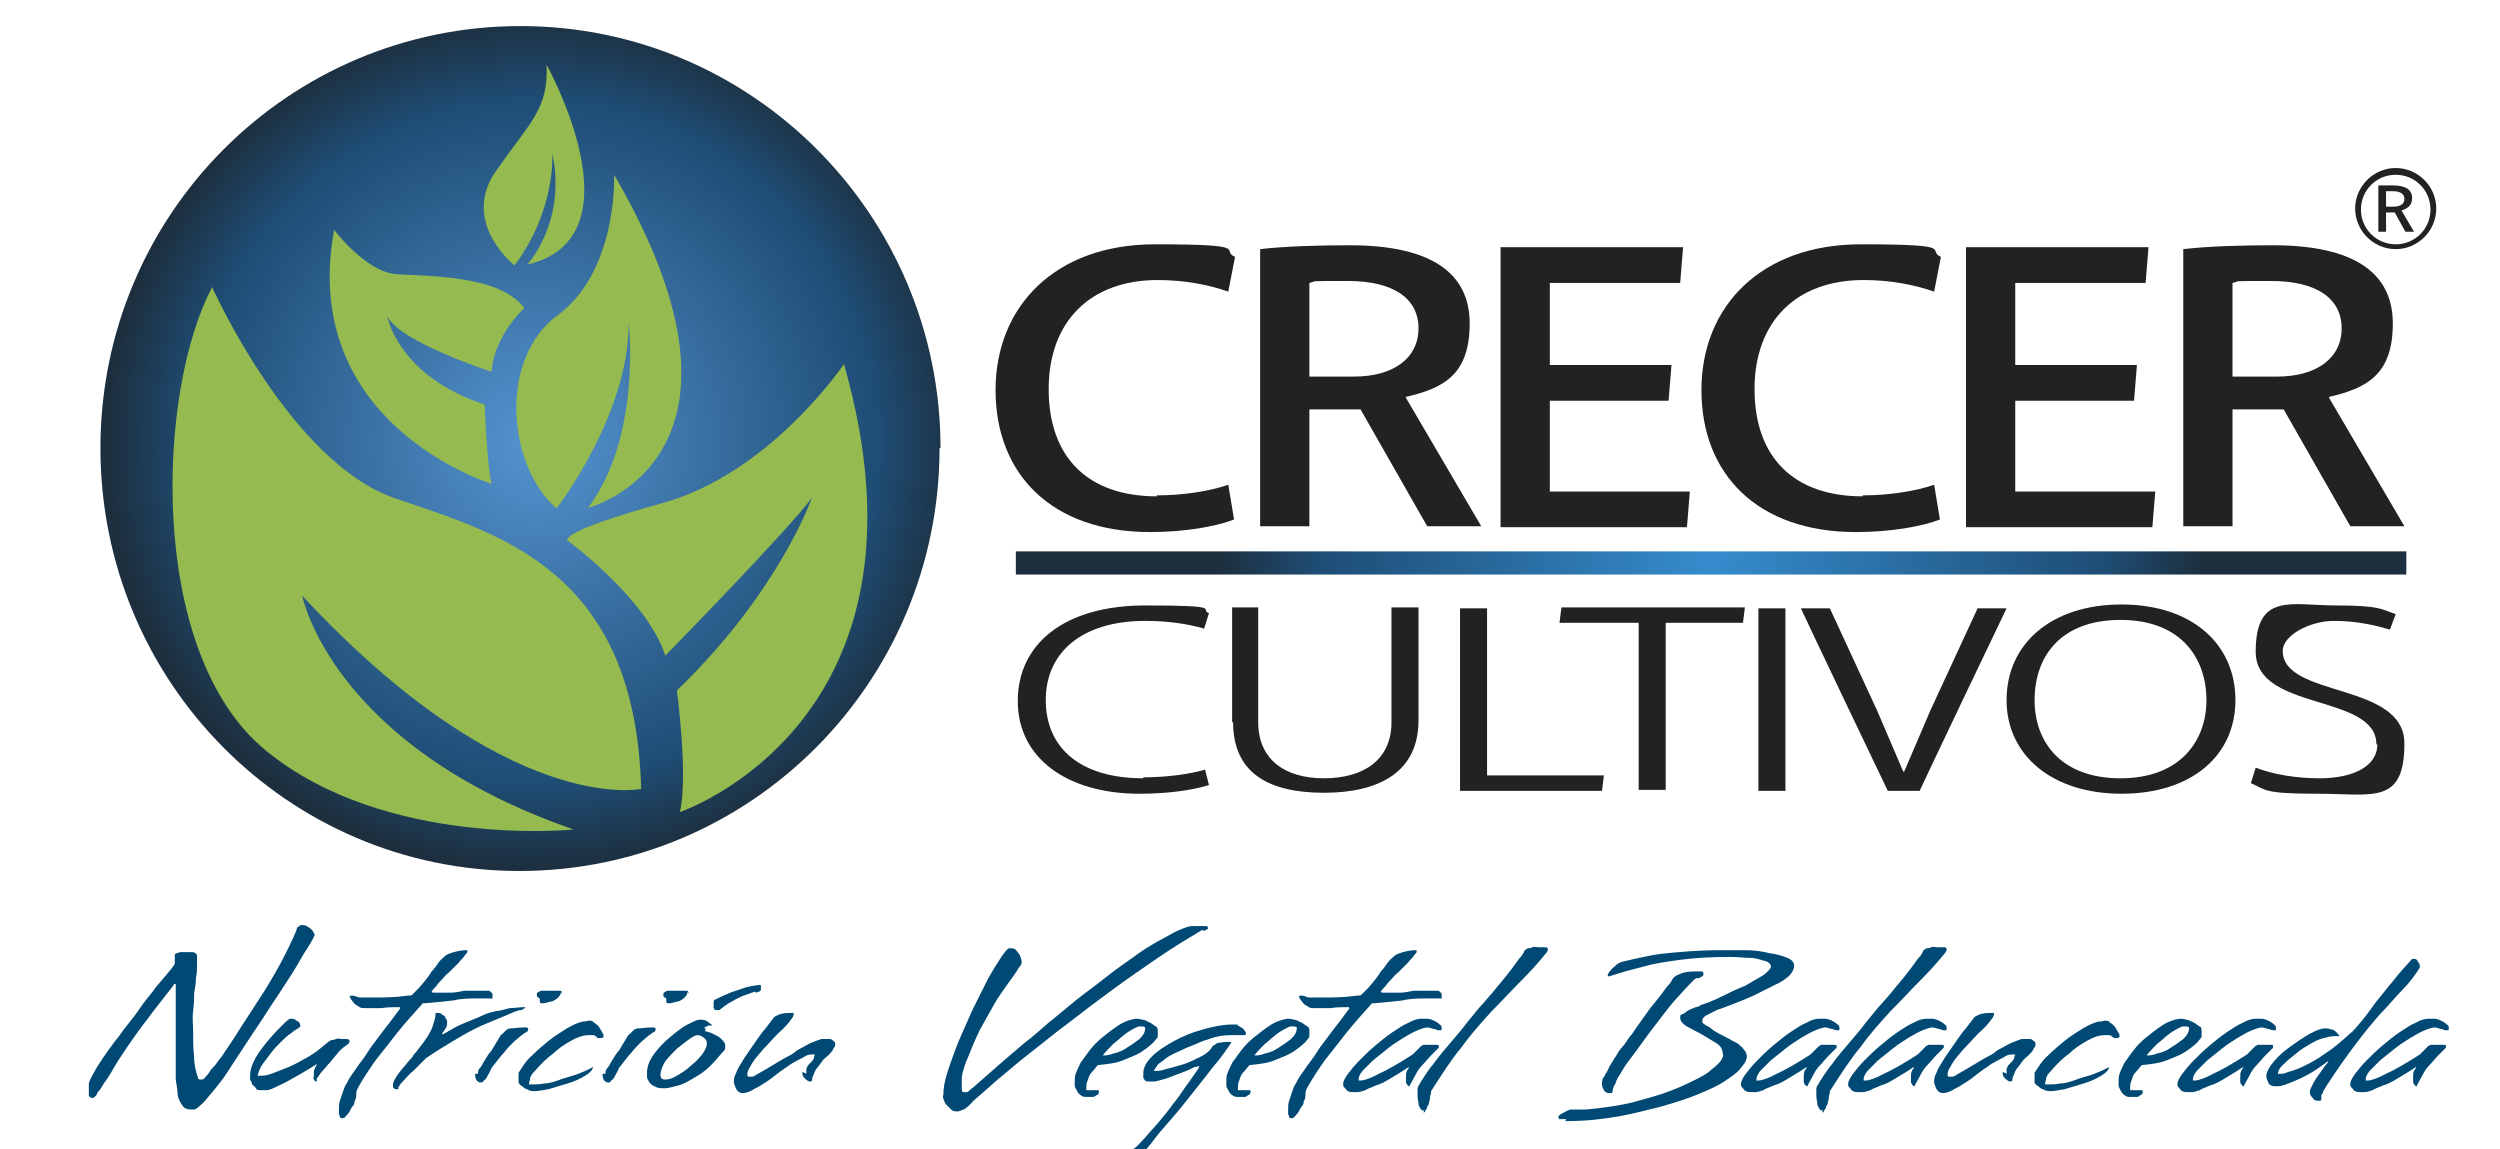
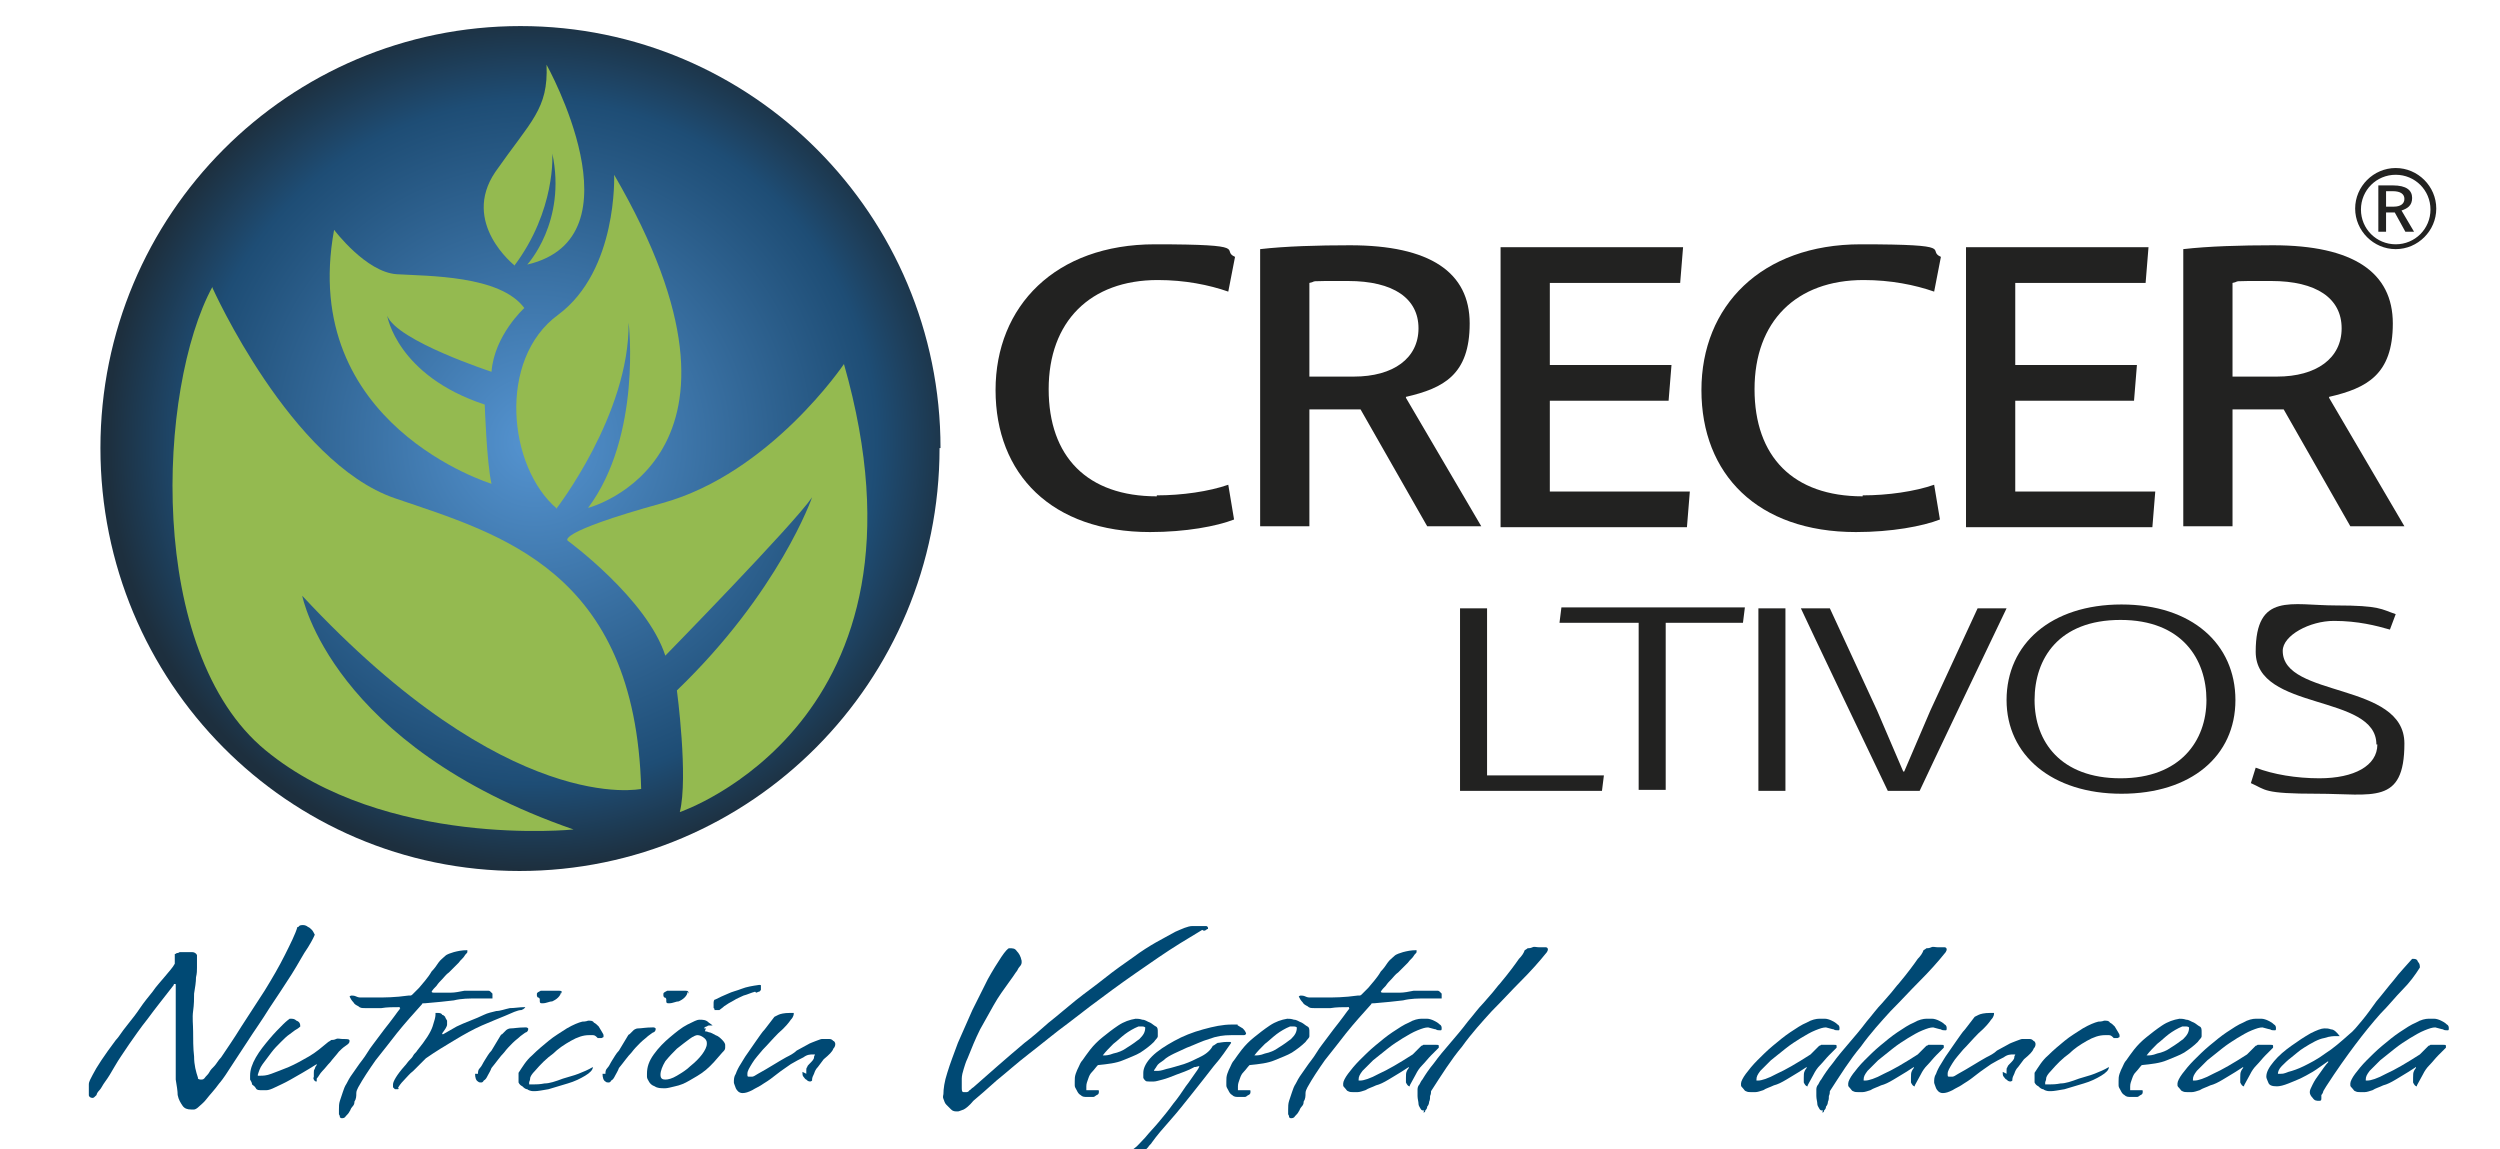
<svg xmlns="http://www.w3.org/2000/svg" id="Linea" viewBox="0 0 258.9 119">
  <defs>
    <style>      .st0 {        fill: url(#radial-gradient);      }      .st1 {        fill: #004974;      }      .st2 {        fill: url(#Nueva_muestra_de_degradado_2);      }      .st3 {        fill: #222221;      }      .st4 {        fill: #94ba50;      }    </style>
    <radialGradient id="Nueva_muestra_de_degradado_2" data-name="Nueva muestra de degradado 2" cx="177.2" cy="74.6" fx="177.2" fy="74.6" r="50.9" gradientTransform="translate(0 -16.8)" gradientUnits="userSpaceOnUse">
      <stop offset="0" stop-color="#358ccd" />
      <stop offset=".8" stop-color="#1e4d75" />
      <stop offset="1" stop-color="#1d2f3e" />
    </radialGradient>
    <radialGradient id="radial-gradient" cx="32.5" cy="49.8" fx="32.5" fy="49.8" r="36.9" gradientTransform="translate(16.4 -14) scale(1.2 1.2)" gradientUnits="userSpaceOnUse">
      <stop offset="0" stop-color="#5594d1" />
      <stop offset=".8" stop-color="#1e4d75" />
      <stop offset="1" stop-color="#1d2f3e" />
    </radialGradient>
  </defs>
  <g>
    <g>
-       <path class="st3" d="M118.4,80.5c2.3,0,4.7-.3,6.4-.8l.4,1.6c-1.6.5-4.1.9-7.2.9-7.5,0-12.6-3.7-12.6-9.6s4.8-9.9,13.2-9.9,5.5.4,6.6.8l-.5,1.6c-1.7-.5-3.8-.8-6.1-.8-6.6,0-10.3,3.3-10.3,8.2s3.5,8.1,10.1,8.1Z" />
-       <path class="st3" d="M127.6,74.8v-11.9h2.7v11.9c0,3.8,2.7,5.8,6.8,5.8s7-1.9,7-5.8v-11.9h2.8v11.7c0,5.3-4,7.5-9.8,7.5s-9.4-2.1-9.4-7.3Z" />
      <path class="st3" d="M154,62.9v17.4h12.1l-.2,1.6h-14.7v-18.9h2.8Z" />
      <path class="st3" d="M161.5,64.5l.2-1.6h19l-.2,1.6h-8v17.3h-2.8v-17.3h-8.2Z" />
      <path class="st3" d="M184.9,81.9h-2.8v-18.9h2.8v18.9Z" />
      <path class="st3" d="M195.5,81.9c-.5-1-8.6-18-9-18.9h3l4.9,10.6,2.7,6.3h.1l2.7-6.3,4.9-10.6h3c-.5,1-8.6,18-9,18.9h-3.2Z" />
      <path class="st3" d="M207.8,72.5c0-5.8,4.6-9.9,11.9-9.9s11.8,4.1,11.8,9.9-4.6,9.7-11.8,9.7-11.9-4-11.9-9.7ZM228.5,72.5c0-4.2-2.5-8.3-8.9-8.3s-8.9,4-8.9,8.3,2.7,8.1,8.9,8.1,8.9-3.9,8.9-8.1Z" />
      <path class="st3" d="M246.1,77.1c0-5.3-12.5-3.4-12.5-9.6s3.7-4.8,8.3-4.8,4.7.4,6.2.9l-.6,1.6c-1.4-.4-3.3-.9-5.8-.9s-5.3,1.5-5.3,3.1c0,4.9,12.6,3.2,12.6,9.6s-3.3,5.2-9,5.2-5.3-.4-6.9-1.1l.5-1.6c1.8.7,4.2,1.1,6.6,1.1,3.6,0,6-1.3,6-3.5Z" />
    </g>
    <path class="st3" d="M119.8,51.3c2.6,0,5.4-.4,7.4-1.1l.6,3.6c-1.8.7-5,1.3-8.7,1.3-10.2,0-16-6-16-14.7s6.2-15.1,16.5-15.1,6.7.6,8.3,1.3l-.7,3.6c-2-.7-4.5-1.2-7.3-1.2-7,0-11.3,4.3-11.3,11.3s4,11.1,11.2,11.1Z" />
    <path class="st3" d="M145.6,41.2h0c0,0,7.8,13.3,7.8,13.3h-5.6l-6.9-12.1h-5.3v12.1h-5.1v-28.7c2.6-.3,6-.4,9.3-.4,8.3,0,12.4,2.8,12.4,8.1s-2.7,6.7-6.6,7.6ZM135.6,39h4.6c4.1,0,6.7-1.9,6.7-5s-2.6-4.9-7.3-4.9-3,0-4,.2v9.8Z" />
    <path class="st3" d="M174,29.3h-13.5v8.5h12.6l-.3,3.7h-12.3v9.4h14.5l-.3,3.7h-19.3v-29h18.9l-.3,3.7Z" />
    <path class="st3" d="M192.9,51.3c2.6,0,5.4-.4,7.4-1.1l.6,3.6c-1.8.7-5,1.3-8.7,1.3-10.2,0-16-6-16-14.7s6.2-15.1,16.5-15.1,6.7.6,8.3,1.3l-.7,3.6c-2-.7-4.5-1.2-7.3-1.2-7,0-11.3,4.3-11.3,11.3s4,11.1,11.2,11.1Z" />
    <path class="st3" d="M222.2,29.3h-13.5v8.5h12.6l-.3,3.7h-12.3v9.4h14.5l-.3,3.7h-19.3v-29h18.9l-.3,3.7Z" />
    <path class="st3" d="M241.2,41.2h0c0,0,7.8,13.3,7.8,13.3h-5.6l-6.9-12.1h-5.3v12.1h-5.1v-28.7c2.6-.3,6-.4,9.3-.4,8.3,0,12.4,2.8,12.4,8.1s-2.7,6.7-6.6,7.6ZM231.2,39h4.6c4.1,0,6.7-1.9,6.7-5s-2.6-4.9-7.3-4.9-3,0-4,.2v9.8Z" />
-     <rect class="st2" x="105.2" y="57.1" width="144" height="2.4" />
    <g>
      <path class="st3" d="M248.7,21.8h0s1.3,2.2,1.3,2.2h-.9l-1.1-2h-.9v2h-.8v-4.8c.4,0,1,0,1.5,0,1.4,0,2,.5,2,1.3s-.5,1.1-1.1,1.3ZM247.1,21.4h.8c.7,0,1.1-.3,1.1-.8s-.4-.8-1.2-.8-.5,0-.7,0v1.6Z" />
      <path class="st3" d="M248.1,25.8c-2.3,0-4.2-1.9-4.2-4.2s1.9-4.2,4.2-4.2,4.2,1.9,4.2,4.2-1.9,4.2-4.2,4.2ZM248.1,18.1c-2,0-3.6,1.6-3.6,3.6s1.6,3.6,3.6,3.6,3.6-1.6,3.6-3.6-1.6-3.6-3.6-3.6Z" />
    </g>
  </g>
  <path class="st0" d="M97.3,46.4c0,24.2-19.5,43.8-43.5,43.8S10.4,70.6,10.4,46.4,29.9,2.7,53.9,2.7s43.5,19.6,43.5,43.7Z" />
  <g>
    <path class="st4" d="M53.3,27.5s-5.6-4.4-2-9.7c3.7-5.3,5.5-6.5,5.3-11.1,0,0,10,17.9-2,20.7,0,0,4.1-4.4,2.6-11.5,0,0,.4,5.9-4,11.7Z" />
    <path class="st4" d="M54.3,31.9s-3.1,2.8-3.4,6.6c0,0-9.8-3.2-10.8-5.8,0,0,1,6.2,10.1,9.2,0,0,.2,6,.7,8.2,0,0-20-6.1-16.3-26.3,0,0,3.3,4.4,6.5,4.6,3.2.2,10.7.1,13.2,3.5Z" />
    <path class="st4" d="M57.6,52.7s7.6-9.8,7.5-19.3c0,0,1.4,11.7-4.2,19.2,0,0,19.8-5.1,2.7-34.5,0,0,.4,9.9-5.8,14.5-6.3,4.6-5.2,15.8-.1,20.1Z" />
    <path class="st4" d="M58.8,56s8.2,6,10.1,11.9c0,0,13.3-13.6,15.2-16.4,0,0-3.4,9.8-14,20,0,0,1.2,9,.3,12.6,0,0,27.6-9.3,17-46.4,0,0-7.6,11.3-18.8,14.4-11.2,3.1-9.8,3.9-9.8,3.9Z" />
    <path class="st4" d="M22,29.8s8.1,18.1,18.9,21.8c10.8,3.7,24.9,7.4,25.5,30.1,0,0-13.7,3-35.1-20,0,0,3,15.5,28.1,24.2,0,0-19.5,2-31.9-8.2-12.4-10.2-11.2-37.5-5.5-48Z" />
  </g>
  <g>
    <path class="st1" d="M32.6,96.8c0,0-.2.5-.7,1.3-.5.7-1,1.7-1.7,2.8-.7,1.1-1.5,2.3-2.3,3.5-.8,1.3-1.6,2.4-2.3,3.5-.7,1.1-1.4,2.1-1.9,2.9-.5.8-.9,1.3-1,1.4-.5.7-1,1.2-1.3,1.6-.3.4-.6.6-.8.8-.2.2-.4.3-.5.3,0,0-.2,0-.3,0-.4,0-.7-.1-.9-.4-.2-.3-.4-.6-.5-1.1,0-.4-.1-1-.2-1.6,0-.6,0-1.2,0-1.8s0-1.4,0-1.8c0-.5,0-.9,0-1.3s0-.8,0-1.2,0-.9,0-1.5,0-.7,0-1c0-.3,0-.5,0-.7,0-.2,0-.4,0-.5s0-.1-.1-.1h-.1c0,0,0,.1,0,.1-1,1.3-1.9,2.4-2.7,3.5-.8,1-1.4,1.9-1.9,2.6-.6.9-1.1,1.6-1.5,2.3-.4.7-.7,1.2-1,1.6s-.4.7-.6.9c-.2.2-.3.4-.3.5-.2.2-.3.3-.4.3-.2,0-.4-.1-.4-.3,0-.2,0-.4,0-.5,0-.1,0-.3,0-.6,0-.3.2-.6.4-1,.2-.4.5-.9.9-1.5s.9-1.3,1.5-2.1c0,0,.2-.2.4-.5.2-.3.5-.7.9-1.2.4-.5.8-1,1.2-1.6.4-.6.9-1.2,1.3-1.7.4-.6.9-1.1,1.3-1.6.4-.5.8-.9,1-1.3h0c0,0,0-.2,0-.3v-.2c0,0,0-.1,0-.2s0-.1,0-.2c0,0,0,0,0-.1,0,0,.1,0,.2-.1,0,0,.2,0,.3-.1h.2c0,0,.1,0,.2,0,0,0,.1,0,.2,0,.2,0,.5,0,.7,0,.2,0,.4.1.5.3,0,0,0,0,0,.1,0,0,0,.1,0,.2,0,0,0,.2,0,.3,0,.2,0,.4,0,.7s0,.6-.1,1c0,.5-.1,1.1-.2,1.7,0,.5,0,1.1-.1,1.8s0,1.4,0,2.1,0,1.8.1,2.6c0,.9.2,1.6.4,2.2,0,0,0,0,0,.1,0,0,.1.1.3.1s.3,0,.5-.3c.1-.1.3-.3.4-.5.1-.2.3-.4.5-.6.2-.2.4-.6.7-.9.6-.9,1.3-1.9,2.1-3.2.8-1.2,1.6-2.5,2.4-3.7.8-1.3,1.5-2.5,2.1-3.7.6-1.2,1.1-2.2,1.3-2.9h.1c.1-.2.3-.2.5-.2.2,0,.4.1.5.2.1,0,.3.2.4.3.1.1.2.3.3.5Z" />
    <path class="st1" d="M32.8,112c-.1,0-.2,0-.3-.2s0-.2,0-.3,0-.2,0-.4,0-.3.1-.4c0-.1.1-.3.2-.4h0c0,0,0-.1,0-.1s0,0,0,0c0,0,0,0,0,0h0c-1.1.7-2,1.2-2.7,1.6-.7.4-1.2.6-1.6.8-.4.2-.7.3-.9.3-.2,0-.3,0-.5,0-.3,0-.5,0-.6-.2s-.3-.3-.4-.4c0-.2-.1-.3-.2-.5,0-.2,0-.3,0-.4,0-.6.2-1.2.6-1.9.4-.7.9-1.3,1.4-1.9.5-.6,1-1.1,1.4-1.5.4-.4.7-.6.7-.6,0,0,0,0,0,0,0,0,0,0,0,0,0,0,0,0,.1,0,.2,0,.4,0,.6.2.3.1.4.3.4.6,0,0-.2.2-.4.3-.2.1-.4.3-.7.5-.3.2-.6.5-.9.8-.4.4-.7.7-1,1.1-.3.4-.6.8-.9,1.2s-.4.8-.5,1.1c0,0,0,0,0,.1,0,0,.1,0,.3,0s.6,0,1.1-.2c.5-.2,1.1-.4,1.8-.7.7-.3,1.4-.7,2.1-1.1.7-.4,1.4-1,2-1.5,0,0,.2-.1.3-.2.1,0,.3,0,.5-.1s.4,0,.7,0c.5,0,.7,0,.7.2s-.1.3-.4.5c-.3.2-.5.4-.7.6-.3.4-.6.7-.9,1.1-.3.3-.5.6-.8.9-.3.3-.4.6-.6.8,0,0,0,0,0,.1,0,0,0,0,0,0,0,0,0,0,0,0Z" />
    <path class="st1" d="M36.7,114.2c0,0,0,.2-.2.4s-.2.4-.3.5c-.1.2-.2.3-.4.5-.1.2-.3.2-.4.2s-.1,0-.2-.1c0,0,0-.2-.1-.3,0-.1,0-.2,0-.3,0,0,0-.2,0-.2,0-.3,0-.6.1-.9s.2-.6.3-.9c.1-.3.2-.6.4-.9.1-.2.3-.6.6-1,.3-.4.6-.9,1-1.4.4-.5.7-1.1,1.1-1.6s.8-1.1,1.2-1.6.7-.9,1-1.3c.3-.4.5-.7.6-.8,0,0,0-.1.1-.1,0,0,0,0,0,0h-.1c0-.1,0-.1,0-.1-.7,0-1.3,0-1.9.1-.6,0-1.1,0-1.7,0-.3,0-.5,0-.7-.2-.2-.1-.4-.2-.5-.4-.2-.2-.3-.4-.4-.6,0,0,0,0,0,0,0,0,.1-.1.2-.1s.3,0,.5.1c0,0,.2.1.4.1.2,0,.4,0,.6,0,.3,0,.6,0,1.1,0,.8,0,1.9,0,3.3-.2,0,0,.1,0,.2,0,0,0,.1,0,.2-.1,0,0,.3-.3.7-.7.4-.5.9-1,1.3-1.7.3-.3.5-.6.7-.9.2-.3.5-.5.7-.7s.6-.3.9-.4c.4-.1.8-.2,1.4-.2h0c0,0,0,0,0,0s0,.1,0,.2-.2.2-.3.4-.4.4-.6.7c-.3.3-.6.6-1,1-.3.2-.5.5-.7.7-.2.2-.4.4-.6.7-.2.2-.4.4-.5.6,0,0,0,.1.2.1.2,0,.5,0,.8,0,.3,0,.6,0,1,0,.4,0,.9-.1,1.4-.2.2,0,.4,0,.6,0,.2,0,.4,0,.6,0s.4,0,.6,0c.3,0,.6,0,.7,0,0,0,.1,0,.2.1,0,0,.1.1.2.2,0,0,0,.2,0,.4s0,0,0,.1c0,0,0,0-.1,0-.1,0-.2,0-.4,0-.2,0-.5,0-1,0-.9,0-1.7,0-2.5.2-.8.1-1.8.2-3,.3,0,0,0,0-.1,0-.1,0-.2,0-.2.1-.9,1-1.8,2-2.6,3-.7.9-1.4,1.8-2.2,2.8-.7,1-1.3,1.9-1.8,2.8-.1.2-.2.4-.2.6,0,.3,0,.6-.2.9Z" />
    <path class="st1" d="M41.3,112.7c0,0,0,.1-.1.1h0c-.1,0-.2,0-.3,0,0,0-.1-.1-.2-.2,0,0,0-.2,0-.2,0,0,0-.1,0-.1,0-.3.4-1,1.2-1.9.2-.2.3-.4.5-.6.2-.2.3-.3.4-.5.1-.2.3-.3.4-.5.9-1.1,1.4-1.9,1.6-2.5.2-.6.3-1,.3-1.2h0c0-.1,0-.2,0-.2,0,0,0,0,0,0,0,0,0,0,0,0s.1,0,.2,0c.2,0,.4,0,.5.2.1,0,.2.1.3.2,0,.1.1.2.2.4,0,0,0,.2,0,.4s-.2.5-.5.9c0,0,0,.1,0,.1s0,0,.1,0c.5-.3.9-.5,1.4-.8.4-.2.9-.4,1.4-.6.5-.2,1-.4,1.4-.6.4-.2.9-.3,1.3-.4.4,0,.9-.2,1.4-.3.5,0,1-.1,1.5-.1h.1c0,0-.1.2-.4.3-.4,0-1,.3-1.7.6-.7.3-1.5.6-2.4,1-.9.4-1.8.9-2.8,1.5-1,.6-2,1.2-3,1.9-.5.5-.9.9-1.3,1.3-.4.3-.7.7-1,1-.3.3-.5.6-.6.8Z" />
    <path class="st1" d="M49.5,111.2c0-.2,0-.4.2-.6s.3-.5.5-.8c.2-.3.4-.7.7-1,.1-.2.2-.3.3-.5.1-.2.2-.3.3-.5l.3-.5c0,0,.1-.2.2-.2,0,0,.1-.1.2-.2,0,0,.1-.1.2-.2,0,0,.2-.2.5-.2s.8-.1,1.4-.1c0,0,.2,0,.2,0,0,0,.1,0,.2.1,0,0,0,0,0,.1,0,0,0,.2-.2.3-.1,0-.3.2-.6.4-.2.2-.5.4-.8.7-.3.3-.6.6-.9,1-.4.4-.8,1-1.3,1.6-.1.3-.3.6-.4.8-.1.2-.2.4-.4.5-.1.2-.2.2-.3.2-.1,0-.2,0-.3-.1-.2-.1-.3-.4-.3-.8ZM58.1,102.7c0,.2-.1.4-.3.6-.2.2-.4.3-.6.4-.3,0-.6.2-1,.2-.2,0-.3,0-.3-.2,0,0,0-.2,0-.2,0,0,0-.2-.2-.2,0,0-.1-.1-.1-.2,0,0,0-.1,0-.2s.2-.2.4-.3c.1,0,.3,0,.4,0,.1,0,.3,0,.4,0,.1,0,.3,0,.5,0s.3,0,.6,0,.3.1.3.3Z" />
    <path class="st1" d="M56,113c-.3,0-.6,0-.8,0-.2,0-.5-.1-.6-.2-.2,0-.4-.2-.5-.3-.2-.1-.3-.2-.4-.4,0-.1,0-.3,0-.4s0-.3,0-.4,0-.1,0-.2c.4-.6.8-1.3,1.4-1.8.6-.6,1.1-1,1.7-1.5.6-.5,1.3-.9,1.9-1.3.7-.4,1.2-.6,1.6-.7.4,0,.6-.1.6-.1.3,0,.5,0,.6.2.2.1.3.2.5.4.1.2.2.3.3.5.1.2.2.3.2.4,0,0,0,.2,0,.2,0,0-.2.1-.2.1-.1,0-.2,0-.3,0,0,0,0,0-.1,0-.2-.2-.3-.3-.5-.3-.2,0-.3,0-.4,0-.6,0-1.2.2-1.9.6s-1.3.8-1.8,1.3c-.7.5-1.3,1.1-1.9,1.8-.3.3-.5.6-.5.8,0,.2-.1.3-.1.4s0,.2,0,.2c0,0,0,0,0,0,0,0,0,0,0,0,.1,0,.3,0,.5,0s.6,0,1.1-.1c.5,0,1.1-.2,1.9-.5.6-.2,1.1-.3,1.6-.5.5-.2,1-.4,1.5-.7,0,0,0,0,0,0,0,0,0,0,0,0,0,0,0,0,0,0,0,0,0,0,0,0,0,.3-.3.6-.8.9-.5.3-1.1.6-1.8.8-.7.2-1.3.4-2,.6-.6.1-1.1.2-1.4.2Z" />
    <path class="st1" d="M62.7,111.2c0-.2,0-.4.2-.6s.3-.5.5-.8c.2-.3.4-.7.7-1,.1-.2.2-.3.3-.5.1-.2.2-.3.3-.5l.3-.5c0,0,.1-.2.2-.2,0,0,.1-.1.2-.2,0,0,.1-.1.2-.2,0,0,.2-.2.5-.2s.8-.1,1.4-.1c0,0,.2,0,.2,0,0,0,.1,0,.2.1,0,0,0,0,0,.1,0,0,0,.2-.2.3-.1,0-.3.2-.6.4-.2.2-.5.4-.8.7-.3.3-.6.6-.9,1-.4.4-.8,1-1.3,1.6-.1.3-.3.6-.4.8-.1.2-.2.4-.4.5-.1.2-.2.2-.3.2-.1,0-.2,0-.3-.1-.2-.1-.3-.4-.3-.8ZM71.2,102.7c0,.2-.1.4-.3.6-.2.2-.4.3-.6.4-.3,0-.6.2-1,.2-.2,0-.3,0-.3-.2,0,0,0-.2,0-.2,0,0,0-.2-.2-.2,0,0-.1-.1-.1-.2,0,0,0-.1,0-.2s.2-.2.4-.3c.1,0,.3,0,.4,0,.1,0,.3,0,.4,0,.1,0,.3,0,.5,0s.3,0,.6,0,.3.1.3.3Z" />
    <path class="st1" d="M73,106.8s.2,0,.4.1c.2,0,.5.2.7.3.3.1.5.3.7.5s.3.4.3.5,0,.2,0,.3c0,.2-.1.3-.3.5-.6.7-1.1,1.3-1.7,1.8-.6.5-1.2.8-1.7,1.1-.5.3-1,.5-1.5.6-.4.1-.8.2-1,.2-.5,0-.8,0-1.1-.2-.3-.1-.5-.3-.6-.5s-.2-.3-.2-.5c0-.2,0-.2,0-.3,0-.7.2-1.3.7-2,.5-.7,1.1-1.3,1.7-1.8s1.2-1,1.8-1.3c.6-.3,1-.5,1.2-.5.4,0,.7,0,1,.3.3.2.4.3.4.3s0,0-.2,0c0,0-.1,0-.2,0,0,0-.1,0-.2.1,0,0-.2,0-.3.2h0s0,0,0,0c0,0,0,0,.2,0ZM73.2,108c0-.2-.1-.4-.4-.6s-.5-.2-.6-.2-.4.1-.8.4c-.4.3-.8.6-1.3,1-.4.4-.8.8-1.2,1.3-.3.5-.5,1-.5,1.4s.2.5.5.5.7-.1,1.2-.4c.5-.3,1-.6,1.4-1,.5-.4.9-.8,1.2-1.2.3-.4.5-.8.5-1.1ZM78.2,102.7c-.4.1-.8.3-1.2.4-.4.2-.7.3-1,.5-.4.2-.7.4-1,.6-.2.2-.4.3-.5.4-.1,0-.2,0-.3,0-.1,0-.2,0-.2,0,0,0,0,0,0,0,0,0,0-.2-.1-.2,0-.2,0-.4,0-.5s0-.4.2-.4c.4-.2.8-.4,1.3-.6.4-.2.9-.3,1.4-.5.5-.2,1.1-.3,1.8-.4h0s0,0,0,0c0,0,0,0,0,0,.2,0,.2,0,.2.1,0,.2,0,.3,0,.4,0,0-.1.2-.2.2-.1,0-.2.1-.3.1Z" />
    <path class="st1" d="M83.5,111.2c0-.1,0-.3,0-.4,0-.1,0-.2.1-.3,0-.1.1-.2.2-.3.3-.3.5-.5.5-.7s.1-.2.1-.3c0,0,0,0-.2,0-.3,0-.6,0-1,.3-.4.2-.8.4-1.3.7-.4.3-.9.6-1.4,1-.5.4-.9.7-1.4,1-.4.3-.9.5-1.2.7-.4.2-.7.3-1,.3-.4,0-.6-.3-.7-.5-.1-.3-.2-.5-.2-.6,0-.3,0-.6.2-.9.1-.3.3-.7.5-1,.2-.3.4-.7.7-1.1.3-.4.6-.9.9-1.3.3-.4.6-.9.9-1.2.3-.4.7-.9,1-1.3,0,0,.2-.1.4-.2s.6-.2,1.2-.2.3,0,.4,0c0,0,0,0,0,.1,0,0,0,.3-.3.6-.2.3-.6.8-1.3,1.4-.6.6-1.1,1.2-1.6,1.7-.4.5-.8.9-1.1,1.4-.3.5-.5.8-.5,1.1s0,.3.2.3.2,0,.3,0,.3-.1.6-.3c1.1-.6,2-1.2,2.9-1.7.4-.2.8-.4,1.1-.7.4-.2.7-.4,1.1-.6.3-.2.7-.3.9-.4.3-.1.5-.2.6-.2s.1,0,.3,0c.2,0,.3,0,.5,0,.2,0,.3.1.4.2.1,0,.2.2.2.3s0,.3-.2.5c-.1.3-.4.6-1,1.1-.2.3-.4.5-.6.8-.2.2-.3.4-.4.7-.1.2-.2.4-.2.6,0,0,0,.1,0,.1,0,0-.1.1-.2.1-.2,0-.3-.1-.4-.2-.1,0-.2-.2-.3-.3s-.1-.3-.1-.5Z" />
    <path class="st1" d="M124.5,96.3c-1.5.9-3,1.8-4.6,2.9-1.6,1.1-3.2,2.2-4.7,3.3s-3.1,2.3-4.5,3.4c-1.5,1.1-2.8,2.2-4.1,3.2-1.3,1-2.4,2-3.4,2.8-1,.9-1.8,1.6-2.4,2.1-.4.5-.8.8-1,.9-.3.1-.5.2-.6.2-.3,0-.5,0-.7-.2-.2-.2-.3-.3-.5-.5s-.2-.4-.3-.6,0-.4,0-.5c0-.5.1-1.3.4-2.2.3-1,.7-2,1.1-3.1.5-1.1,1-2.3,1.5-3.4.6-1.2,1.1-2.2,1.6-3.2.5-.9,1-1.7,1.4-2.3.4-.6.7-.9.8-.9.4,0,.6,0,.8.3.2.2.4.5.5,1,0,0,0,.1,0,.2,0,0,0,.2-.2.4s-.2.4-.4.6c-.2.3-.4.6-.7,1-.5.7-1.1,1.5-1.6,2.4-.4.7-.9,1.6-1.4,2.5-.5,1-.9,2-1.3,3-.2.4-.3.8-.4,1.1-.1.3-.2.7-.2,1,0,.3,0,.6,0,.9s0,.5.2.5c0,0,.2,0,.3,0,0,0,.2,0,.3-.2.1,0,.2-.2.4-.3,1.7-1.5,3.4-3,5.3-4.6.8-.6,1.6-1.3,2.5-2.1.9-.7,1.8-1.5,2.8-2.3s2-1.5,3-2.3c1-.8,2-1.5,3-2.2.8-.6,1.6-1.1,2.3-1.5.7-.4,1.3-.7,2-1.1.7-.3,1.3-.6,1.8-.6,0,0,.2,0,.3,0,.2,0,.4,0,.6,0s.4,0,.5,0c.1,0,.2.1.2.2s0,0,0,.1c0,0-.1,0-.2.1s-.1,0-.2.1Z" />
    <path class="st1" d="M112.6,113.6c-.3,0-.5,0-.7-.2-.2-.1-.3-.3-.4-.5s-.2-.3-.2-.5,0-.3,0-.4c0-.3,0-.5.1-.8s.2-.5.3-.7c.1-.2.2-.5.4-.7.2-.3.5-.7.8-1.1.4-.5.8-.9,1.3-1.3.5-.4,1-.8,1.6-1.2.6-.4,1.2-.6,1.8-.7.2,0,.4,0,.7.1.3,0,.5.2.8.3.2.1.4.3.6.4s.2.3.2.6,0,.3,0,.4c0,.2-.2.3-.4.6-.4.4-.8.7-1.4,1.1-.5.3-1.1.5-1.8.8s-1.6.4-2.6.5c0,0,0,0,0,0,0,0,0,0,0,0,0,0,0,0,0,0-.2.2-.4.5-.6.7-.2.2-.3.4-.4.7s-.2.5-.2.8,0,.3,0,.4c0,0,.3,0,.6,0s.1,0,.2,0c.2,0,.3,0,.3,0,.2,0,.2,0,.2.1,0,.2,0,.3-.2.4-.1,0-.2.2-.4.2-.2,0-.3,0-.5,0ZM118.6,106.4c0,0-.1-.1-.3-.1s0,0-.1,0c0,0,0,0-.1,0,0,0-.1,0-.2,0-.5.2-1,.5-1.4.8-.4.3-.8.7-1.2,1-.4.4-.8.8-1.1,1.2,0,0,0,0,.1,0,.2,0,.5,0,1-.2.5-.1,1-.3,1.4-.6.5-.3.9-.6,1.3-.9.4-.4.6-.7.6-1.2h0Z" />
    <path class="st1" d="M123.8,110.5s0,0-.1,0,0,0,0,0c0,0,0,0,0,0,0,0,0,0,0,0-.7.4-1.4.6-1.9.8s-1,.4-1.4.5c-.4.1-.7.2-.9.2-.2,0-.4,0-.5,0-.2,0-.3,0-.4-.1,0,0-.2-.2-.2-.3s0-.3,0-.5c0-.5.3-1.1.9-1.7.6-.6,1.4-1.1,2.3-1.6.9-.5,1.9-.9,3-1.2,1.1-.3,2-.5,3-.5s.4,0,.6.1.3.2.5.3c.1.1.2.2.3.4s0,.2,0,.2c0,0,0,.1-.2.1h-.1s0,0,0,0c-.1,0-.2,0-.3,0-.1,0-.3,0-.4,0-.1,0-.3,0-.5,0-.8,0-1.5.1-2.3.4-.7.2-1.5.6-2.3.9-.4.2-.9.4-1.3.6-.4.2-.8.4-1.1.7-.3.2-.6.4-.7.6s-.3.4-.3.5,0,0,0,0,.1,0,.3,0,.4,0,1-.2c.5-.1,1.1-.3,1.8-.5.6-.2,1.2-.5,1.8-.8.6-.3,1-.7,1.2-1.1.1,0,.3-.2.5-.3.2,0,.5-.1,1-.1s.3,0,.4.1c-.5.7-1,1.5-1.8,2.4-.7.9-1.4,1.8-2.2,2.8s-1.5,1.9-2.3,2.8-1.4,1.6-1.9,2.3c-.1.2-.3.3-.4.5-.2.2-.3.3-.4.5-.5.5-.9.8-1.3.9-.4.1-.6.2-.9.2s-.3,0-.3,0h0c0-.2.2-.4.5-.7.3-.3.6-.5,1-.8.3-.2.6-.6,1.1-1.1.4-.5.9-1,1.4-1.6.5-.6,1-1.2,1.5-1.9.5-.6.9-1.2,1.3-1.8.4-.5.7-1,1-1.4.3-.4.4-.6.4-.7Z" />
    <path class="st1" d="M128.3,113.6c-.3,0-.5,0-.7-.2-.2-.1-.3-.3-.4-.5s-.2-.3-.2-.5,0-.3,0-.4c0-.3,0-.5.1-.8s.2-.5.3-.7c.1-.2.2-.5.4-.7.2-.3.5-.7.8-1.1.4-.5.8-.9,1.3-1.3.5-.4,1-.8,1.6-1.2.6-.4,1.2-.6,1.8-.7.2,0,.4,0,.7.1.3,0,.5.2.8.3.2.1.4.3.6.4s.2.3.2.6,0,.3,0,.4c0,.2-.2.3-.4.6-.4.4-.8.7-1.4,1.1-.5.3-1.1.5-1.8.8s-1.6.4-2.6.5c0,0,0,0,0,0,0,0,0,0,0,0,0,0,0,0,0,0-.2.2-.4.5-.6.7-.2.2-.3.4-.4.7s-.2.5-.2.8,0,.3,0,.4c0,0,.3,0,.6,0s.1,0,.2,0c.2,0,.3,0,.3,0,.2,0,.2,0,.2.1,0,.2,0,.3-.2.4-.1,0-.2.2-.4.2-.2,0-.3,0-.5,0ZM134.3,106.4c0,0-.1-.1-.3-.1s0,0-.1,0c0,0,0,0-.1,0,0,0-.1,0-.2,0-.5.2-1,.5-1.4.8-.4.3-.8.7-1.2,1-.4.4-.8.8-1.1,1.2,0,0,0,0,.1,0,.2,0,.5,0,1-.2.5-.1,1-.3,1.4-.6.5-.3.9-.6,1.3-.9.4-.4.6-.7.6-1.2h0Z" />
    <path class="st1" d="M135,114.2c0,0,0,.2-.2.4s-.2.4-.3.5c-.1.2-.2.3-.4.5-.1.2-.3.2-.4.2s-.1,0-.2-.1c0,0,0-.2-.1-.3,0-.1,0-.2,0-.3,0,0,0-.2,0-.2,0-.3,0-.6.1-.9s.2-.6.3-.9c.1-.3.2-.6.4-.9.1-.2.3-.6.6-1,.3-.4.6-.9,1-1.4.4-.5.7-1.1,1.1-1.6s.8-1.1,1.2-1.6.7-.9,1-1.3c.3-.4.5-.7.6-.8,0,0,0-.1.1-.1,0,0,0,0,0,0h-.1c0-.1,0-.1,0-.1-.7,0-1.3,0-1.9.1-.6,0-1.1,0-1.7,0-.3,0-.5,0-.7-.2-.2-.1-.4-.2-.5-.4-.2-.2-.3-.4-.4-.6,0,0,0,0,0,0,0,0,.1-.1.2-.1s.3,0,.5.1c0,0,.2.1.4.1.2,0,.4,0,.6,0,.3,0,.6,0,1.1,0,.8,0,1.9,0,3.3-.2,0,0,.1,0,.2,0,0,0,.1,0,.2-.1,0,0,.3-.3.7-.7.4-.5.9-1,1.3-1.7.3-.3.5-.6.7-.9.2-.3.5-.5.7-.7s.6-.3.9-.4c.4-.1.8-.2,1.4-.2h0c0,0,0,0,0,0s0,.1,0,.2-.2.2-.3.4-.4.4-.6.7c-.3.3-.6.6-1,1-.3.2-.5.5-.7.7-.2.2-.4.4-.6.7-.2.2-.4.4-.5.6,0,0,0,.1.2.1.2,0,.5,0,.8,0,.3,0,.6,0,1,0,.4,0,.9-.1,1.4-.2.2,0,.4,0,.6,0,.2,0,.4,0,.6,0s.4,0,.6,0c.3,0,.6,0,.7,0,0,0,.1,0,.2.1,0,0,.1.1.2.2,0,0,0,.2,0,.4s0,0,0,.1c0,0,0,0-.1,0-.1,0-.2,0-.4,0-.2,0-.5,0-1,0-.9,0-1.7,0-2.5.2-.8.1-1.8.2-3,.3,0,0,0,0-.1,0-.1,0-.2,0-.2.1-.9,1-1.8,2-2.6,3-.7.9-1.4,1.8-2.2,2.8-.7,1-1.3,1.9-1.8,2.8-.1.2-.2.4-.2.6,0,.3,0,.6-.2.9Z" />
    <path class="st1" d="M143.8,111.8c-.5.3-.9.5-1.3.6-.4.2-.8.3-1.1.5-.3.1-.6.2-.8.2s-.3,0-.5,0-.3,0-.5-.1c-.1,0-.2-.2-.3-.3s-.2-.2-.2-.3,0-.2,0-.2c0-.2.2-.6.5-1,.3-.4.7-.9,1.2-1.4.5-.5,1-1,1.6-1.5.6-.5,1.2-1,1.8-1.4.6-.4,1.2-.8,1.7-1,.5-.3,1-.4,1.3-.4s.3,0,.6,0c.2,0,.5.1.7.2.2.1.4.2.6.4.2.1.2.3.2.4s0,.2-.1.2c-.2,0-.4,0-.5-.1-.1,0-.4-.1-.8-.2-.3,0-.6.1-1.1.3-.5.2-1,.5-1.5.8-.5.3-1.1.7-1.6,1.1-.5.4-1,.8-1.5,1.2-.4.4-.8.8-1.1,1.1-.3.4-.4.6-.4.9s0,.1,0,.1c0,0,0,0,.2,0,.3,0,1-.2,1.9-.7.9-.4,2.1-1.1,3.5-2,.1-.1.2-.2.3-.3.2-.2.4-.4.6-.6,0,0,.1,0,.2-.1,0,0,.2,0,.3,0,.1,0,.3,0,.5,0s.3,0,.5,0c.2,0,.3,0,.3.1,0,0,0,0,0,.2-.1.1-.4.4-.8.8-.3.3-.6.7-.9,1-.3.3-.5.6-.7,1-.2.4-.4.7-.6,1.1,0,0,0,0,0,.1,0,0,0,0,0,0,0,0,0,0,0,0-.2,0-.3-.2-.4-.4,0-.2,0-.3,0-.5,0-.3,0-.5.1-.7,0,0,.1-.2.2-.3,0,0,0-.1,0-.1s0,0,0,0,0,0,0,0h0c-.6.4-1.1.7-1.6,1Z" />
    <path class="st1" d="M147.5,115c-.2,0-.3,0-.4-.2-.1-.2-.2-.3-.2-.5,0-.2-.1-.5-.1-.8,0-.2,0-.4,0-.7,0-.2.1-.4.2-.5.1-.2.2-.4.3-.5.3-.5.7-1.1,1.2-1.7.5-.7,1.1-1.4,1.7-2.1.6-.7,1.2-1.4,1.8-2.2.6-.7,1.1-1.4,1.6-1.9.5-.6.9-1,1.2-1.4.3-.4.5-.6.5-.6.5-.6.9-1.1,1.2-1.5s.6-.8.8-1.1c.3-.3.5-.6.6-.9,0,0,.2-.1.3-.2.1,0,.3,0,.5-.1s.4,0,.7,0h.2c0,0,.2,0,.3,0,0,0,.1,0,.2,0,.1,0,.2.1.2.2s0,.1-.1.3c-.8,1-1.7,2-2.7,3-1,1-1.9,2-3,3.1-1,1.1-2.1,2.3-3.1,3.7-1.1,1.3-2.1,2.9-3.2,4.6,0,.1,0,.3-.1.5,0,.2,0,.4-.1.6,0,.2-.1.4-.2.5,0,.2-.1.3-.2.4h0c0,.2-.1.2-.2.2Z" />
-     <path class="st1" d="M162.2,115.9c-.3,0-.5,0-.6,0s-.2,0-.2-.2,0-.1.1-.2c0,0,0,0,.1-.1.4-.2.7-.4,1-.5.3,0,.6,0,.8,0h.3c.1,0,.2,0,.3,0h.3c1.9-.2,3.5-.4,5-.8,1.4-.4,2.6-.7,3.6-1.1,1.1-.4,2.1-.9,2.9-1.3.6-.3,1.1-.6,1.4-.9.4-.3.6-.5.8-.7.2-.2.3-.4.4-.6s0-.3,0-.4c0-.4-.2-.8-.7-1.1-.5-.3-1-.6-1.5-.9-.6-.3-1.1-.6-1.5-.8-.5-.3-.7-.6-.7-.9s0-.3.3-.4c.2-.1.4-.3.6-.4.2-.1.5-.2.7-.3.2,0,.4-.1.5-.2.6-.2,1.4-.5,2.2-.9.8-.4,1.6-.8,2.4-1.1.7-.4,1.4-.8,1.9-1.1.5-.4.8-.7.8-.9s-.2-.5-.7-.6c-.4-.1-.9-.3-1.4-.3-.6,0-1.3-.1-2.1-.1-2,0-3.7.1-5.2.3-1.5.2-2.8.4-3.8.7-1.2.3-2.3.6-3.2.9-.1,0-.2.1-.3.1s-.1,0-.2,0c0,0,0,0,0-.1,0-.2.2-.4.3-.5.1-.2.3-.3.5-.5.2-.2.4-.3.7-.4.8-.2,1.7-.4,2.7-.6.9-.2,2-.3,3.2-.4,1.2-.1,2.6-.2,4.2-.2s1.7,0,2.6,0c.9,0,1.7.1,2.5.3.8.1,1.4.3,1.9.5.5.2.7.5.7.8s-.1.5-.3.8-.8.8-1.7,1.2c0,0-.4.2-1.4.7-.9.5-2.4,1.1-4.3,1.8-.1,0-.3.1-.5.2s-.4.2-.6.3-.4.2-.5.3-.2.2-.2.3,0,.2,0,.3c0,0,.2.2.4.3.2.1.4.2.6.4.4.3,1,.6,1.8,1,.3.2.6.3.9.5.2.2.4.3.6.6.2.2.3.5.3.7s0,.2-.1.4c0,.2-.3.5-.6.9-.3.4-.9.8-1.5,1.2-.7.5-1.6.9-2.8,1.4-1.2.5-2.5.9-3.9,1.3-1.2.3-2.7.7-4.3,1-1.7.3-3.5.5-5.4.5h-.2ZM166.2,111.3c.2-.2.3-.5.5-.9.2-.3.4-.7.7-1.1.2-.4.5-.8.8-1.1.3-.4.5-.8.8-1.1.6-.9,1.2-1.7,1.9-2.7.5-.6.9-1.1,1.2-1.5.3-.4.5-.7.7-.9.2-.2.3-.4.4-.6.1-.2.4-.4.7-.5.4-.2.9-.3,1.7-.3.1,0,.3,0,.5,0,.2,0,.3,0,.3.2s0,.2,0,.2c0,0-.2.2-.5.3,0,0,0,0-.1,0,0,0,0,0-.1,0s0,0-.2.1c-.4.4-.9.9-1.6,1.7-.6.6-1.3,1.5-2.2,2.7-.9,1.1-1.9,2.6-3.2,4.3-.3.4-.5.8-.7,1.1-.2.3-.4.6-.5,1-.2.3-.3.6-.3.8,0,.2-.1.2-.3.2-.3,0-.5-.1-.6-.3-.1-.2-.2-.4-.2-.6,0-.3,0-.6.3-.9,0-.2.2-.3.3-.4Z" />
    <path class="st1" d="M185,111.8c-.5.3-.9.5-1.3.6-.4.2-.8.3-1.1.5-.3.1-.6.2-.8.2s-.3,0-.5,0-.3,0-.5-.1c-.1,0-.2-.2-.3-.3s-.2-.2-.2-.3,0-.2,0-.2c0-.2.2-.6.5-1,.3-.4.7-.9,1.2-1.4.5-.5,1-1,1.6-1.5.6-.5,1.2-1,1.8-1.4.6-.4,1.2-.8,1.7-1,.5-.3,1-.4,1.3-.4s.3,0,.6,0c.2,0,.5.1.7.2.2.1.4.2.6.4.2.1.2.3.2.4s0,.2-.1.2c-.2,0-.4,0-.5-.1-.1,0-.4-.1-.8-.2-.3,0-.6.1-1.1.3-.5.2-1,.5-1.5.8-.5.3-1.1.7-1.6,1.1-.5.4-1,.8-1.5,1.2-.4.4-.8.8-1.1,1.1-.3.4-.4.6-.4.9s0,.1,0,.1c0,0,0,0,.2,0,.3,0,1-.2,1.9-.7.9-.4,2.1-1.1,3.5-2,.1-.1.2-.2.3-.3.2-.2.4-.4.6-.6,0,0,.1,0,.2-.1,0,0,.2,0,.3,0,.1,0,.3,0,.5,0s.3,0,.5,0c.2,0,.3,0,.3.1,0,0,0,0,0,.2-.1.1-.4.4-.8.8-.3.3-.6.7-.9,1-.3.3-.5.6-.7,1-.2.4-.4.7-.6,1.1,0,0,0,0,0,.1,0,0,0,0,0,0,0,0,0,0,0,0-.2,0-.3-.2-.4-.4,0-.2,0-.3,0-.5,0-.3,0-.5.1-.7,0,0,.1-.2.2-.3,0,0,0-.1,0-.1s0,0,0,0,0,0,0,0h0c-.6.4-1.1.7-1.6,1Z" />
    <path class="st1" d="M188.8,115c-.2,0-.3,0-.4-.2-.1-.2-.2-.3-.2-.5,0-.2-.1-.5-.1-.8,0-.2,0-.4,0-.7,0-.2.1-.4.2-.5.1-.2.2-.4.3-.5.3-.5.7-1.1,1.2-1.7.5-.7,1.1-1.4,1.7-2.1.6-.7,1.2-1.4,1.8-2.2.6-.7,1.1-1.4,1.6-1.9.5-.6.9-1,1.2-1.4.3-.4.5-.6.5-.6.5-.6.9-1.1,1.2-1.5s.6-.8.8-1.1c.3-.3.5-.6.6-.9,0,0,.2-.1.3-.2.1,0,.3,0,.5-.1s.4,0,.7,0h.2c0,0,.2,0,.3,0,0,0,.1,0,.2,0,.1,0,.2.1.2.2s0,.1-.1.3c-.8,1-1.7,2-2.7,3-1,1-1.9,2-3,3.1-1,1.1-2.1,2.3-3.1,3.7-1.1,1.3-2.1,2.9-3.2,4.6,0,.1,0,.3-.1.5,0,.2,0,.4-.1.6,0,.2-.1.4-.2.5,0,.2-.1.3-.2.4h0c0,.2-.1.2-.2.2Z" />
    <path class="st1" d="M196.1,111.8c-.5.3-.9.5-1.3.6-.4.2-.8.3-1.1.5-.3.1-.6.2-.8.2s-.3,0-.5,0-.3,0-.5-.1c-.1,0-.2-.2-.3-.3s-.2-.2-.2-.3,0-.2,0-.2c0-.2.2-.6.5-1,.3-.4.7-.9,1.2-1.4.5-.5,1-1,1.6-1.5.6-.5,1.2-1,1.8-1.4.6-.4,1.2-.8,1.7-1,.5-.3,1-.4,1.3-.4s.3,0,.6,0c.2,0,.5.1.7.2.2.1.4.2.6.4.2.1.2.3.2.4s0,.2-.1.2c-.2,0-.4,0-.5-.1-.1,0-.4-.1-.8-.2-.3,0-.6.1-1.1.3-.5.2-1,.5-1.5.8-.5.3-1.1.7-1.6,1.1-.5.4-1,.8-1.5,1.2-.4.4-.8.8-1.1,1.1-.3.4-.4.6-.4.9s0,.1,0,.1c0,0,0,0,.2,0,.3,0,1-.2,1.9-.7.9-.4,2.1-1.1,3.5-2,.1-.1.2-.2.3-.3.2-.2.4-.4.6-.6,0,0,.1,0,.2-.1,0,0,.2,0,.3,0,.1,0,.3,0,.5,0s.3,0,.5,0c.2,0,.3,0,.3.1,0,0,0,0,0,.2-.1.1-.4.4-.8.8-.3.3-.6.7-.9,1-.3.3-.5.6-.7,1-.2.4-.4.7-.6,1.1,0,0,0,0,0,.1,0,0,0,0,0,0,0,0,0,0,0,0-.2,0-.3-.2-.4-.4,0-.2,0-.3,0-.5,0-.3,0-.5.1-.7,0,0,.1-.2.2-.3,0,0,0-.1,0-.1s0,0,0,0,0,0,0,0h0c-.6.4-1.1.7-1.6,1Z" />
    <path class="st1" d="M207.8,111.2c0-.1,0-.3,0-.4,0-.1,0-.2.1-.3,0-.1.1-.2.2-.3.3-.3.5-.5.5-.7s.1-.2.1-.3c0,0,0,0-.2,0-.3,0-.6,0-1,.3-.4.2-.8.4-1.3.7-.4.3-.9.6-1.4,1-.5.4-.9.7-1.4,1-.4.3-.9.5-1.2.7-.4.2-.7.3-1,.3-.4,0-.6-.3-.7-.5-.1-.3-.2-.5-.2-.6,0-.3,0-.6.2-.9.1-.3.3-.7.5-1,.2-.3.4-.7.7-1.1.3-.4.6-.9.9-1.3.3-.4.6-.9.9-1.2.3-.4.7-.9,1-1.3,0,0,.2-.1.4-.2s.6-.2,1.2-.2.3,0,.4,0c0,0,0,0,0,.1,0,0,0,.3-.3.6-.2.3-.6.8-1.3,1.4-.6.6-1.1,1.2-1.6,1.7-.4.5-.8.9-1.1,1.4-.3.5-.5.8-.5,1.1s0,.3.2.3.2,0,.3,0,.3-.1.6-.3c1.1-.6,2-1.2,2.9-1.7.4-.2.8-.4,1.1-.7.4-.2.7-.4,1.1-.6.3-.2.7-.3.9-.4.3-.1.5-.2.6-.2s.1,0,.3,0c.2,0,.3,0,.5,0,.2,0,.3.1.4.2.1,0,.2.2.2.3s0,.3-.2.5c-.1.3-.4.6-1,1.1-.2.3-.4.5-.6.8-.2.2-.3.4-.4.7-.1.2-.2.4-.2.6,0,0,0,.1,0,.1,0,0-.1.1-.2.1-.2,0-.3-.1-.4-.2-.1,0-.2-.2-.3-.3s-.1-.3-.1-.5Z" />
    <path class="st1" d="M213,113c-.3,0-.6,0-.8,0-.2,0-.5-.1-.6-.2-.2,0-.4-.2-.5-.3-.2-.1-.3-.2-.4-.4,0-.1,0-.3,0-.4s0-.3,0-.4,0-.1,0-.2c.4-.6.8-1.3,1.4-1.8.6-.6,1.1-1,1.7-1.5.6-.5,1.3-.9,1.9-1.3.7-.4,1.2-.6,1.6-.7.4,0,.6-.1.6-.1.3,0,.5,0,.6.2.2.1.3.2.5.4.1.2.2.3.3.5.1.2.2.3.2.4,0,0,0,.2,0,.2,0,0-.2.1-.2.1-.1,0-.2,0-.3,0,0,0,0,0-.1,0-.2-.2-.3-.3-.5-.3-.2,0-.3,0-.4,0-.6,0-1.2.2-1.9.6s-1.3.8-1.8,1.3c-.7.5-1.3,1.1-1.9,1.8-.3.3-.5.6-.5.8,0,.2-.1.3-.1.4s0,.2,0,.2c0,0,0,0,0,0,0,0,0,0,0,0,.1,0,.3,0,.5,0s.6,0,1.1-.1c.5,0,1.1-.2,1.9-.5.6-.2,1.1-.3,1.6-.5.5-.2,1-.4,1.5-.7,0,0,0,0,0,0,0,0,0,0,0,0,0,0,0,0,0,0,0,0,0,0,0,0,0,.3-.3.6-.8.9-.5.3-1.1.6-1.8.8-.7.2-1.3.4-2,.6-.6.1-1.1.2-1.4.2Z" />
    <path class="st1" d="M220.7,113.6c-.3,0-.5,0-.7-.2-.2-.1-.3-.3-.4-.5s-.2-.3-.2-.5,0-.3,0-.4c0-.3,0-.5.1-.8s.2-.5.3-.7c.1-.2.2-.5.4-.7.2-.3.5-.7.8-1.1.4-.5.8-.9,1.3-1.3.5-.4,1-.8,1.6-1.2.6-.4,1.2-.6,1.8-.7.2,0,.4,0,.7.1.3,0,.5.2.8.3.2.1.4.3.6.4s.2.3.2.6,0,.3,0,.4c0,.2-.2.3-.4.6-.4.4-.8.7-1.4,1.1-.5.3-1.1.5-1.8.8s-1.6.4-2.6.5c0,0,0,0,0,0,0,0,0,0,0,0,0,0,0,0,0,0-.2.2-.4.5-.6.7-.2.2-.3.4-.4.7s-.2.5-.2.8,0,.3,0,.4c0,0,.3,0,.6,0s.1,0,.2,0c.2,0,.3,0,.3,0,.2,0,.2,0,.2.1,0,.2,0,.3-.2.4-.1,0-.2.2-.4.2-.2,0-.3,0-.5,0ZM226.7,106.4c0,0-.1-.1-.3-.1s0,0-.1,0c0,0,0,0-.1,0,0,0-.1,0-.2,0-.5.2-1,.5-1.4.8-.4.3-.8.7-1.2,1-.4.4-.8.8-1.1,1.2,0,0,0,0,.1,0,.2,0,.5,0,1-.2.5-.1,1-.3,1.4-.6.5-.3.9-.6,1.3-.9.4-.4.6-.7.6-1.2h0Z" />
    <path class="st1" d="M230.2,111.8c-.5.3-.9.5-1.3.6-.4.2-.8.3-1.1.5-.3.1-.6.2-.8.2s-.3,0-.5,0-.3,0-.5-.1c-.1,0-.2-.2-.3-.3s-.2-.2-.2-.3,0-.2,0-.2c0-.2.2-.6.5-1,.3-.4.7-.9,1.2-1.4.5-.5,1-1,1.6-1.5.6-.5,1.2-1,1.8-1.4.6-.4,1.2-.8,1.7-1,.5-.3,1-.4,1.3-.4s.3,0,.6,0c.2,0,.5.1.7.2.2.1.4.2.6.4.2.1.2.3.2.4s0,.2-.1.2c-.2,0-.4,0-.5-.1-.1,0-.4-.1-.8-.2-.3,0-.6.1-1.1.3-.5.2-1,.5-1.5.8-.5.3-1.1.7-1.6,1.1-.5.4-1,.8-1.5,1.2-.4.4-.8.8-1.1,1.1-.3.4-.4.6-.4.9s0,.1,0,.1c0,0,0,0,.2,0,.3,0,1-.2,1.9-.7.9-.4,2.1-1.1,3.5-2,.1-.1.2-.2.3-.3.2-.2.4-.4.6-.6,0,0,.1,0,.2-.1,0,0,.2,0,.3,0,.1,0,.3,0,.5,0s.3,0,.5,0c.2,0,.3,0,.3.1,0,0,0,0,0,.2-.1.1-.4.4-.8.8-.3.3-.6.7-.9,1-.3.3-.5.6-.7,1-.2.4-.4.7-.6,1.1,0,0,0,0,0,.1,0,0,0,0,0,0,0,0,0,0,0,0-.2,0-.3-.2-.4-.4,0-.2,0-.3,0-.5,0-.3,0-.5.1-.7,0,0,.1-.2.2-.3,0,0,0-.1,0-.1s0,0,0,0,0,0,0,0h0c-.6.4-1.1.7-1.6,1Z" />
    <path class="st1" d="M241.1,110c0,0,0-.1,0-.1s0,0,0,0c0,0,0,0,0,0h0c-.6.4-1.1.8-1.6,1.1-.5.3-.9.5-1.3.7-.5.2-.9.4-1.2.5-.5.2-.9.3-1.2.3-.5,0-.8-.1-.9-.4s-.2-.4-.2-.6c0-.5.3-1,.8-1.6.5-.6,1.1-1.1,1.8-1.6.7-.5,1.3-.9,2-1.3.6-.3,1.1-.5,1.4-.5s.4,0,.7.1c.3,0,.6.3.9.7,0,0,0,0,0,0,0,0-.2,0-.4,0s-.6,0-1.2.2c-.6.1-1.3.5-2.1,1-.5.3-.9.7-1.3,1-.4.3-.7.6-1,.9-.3.3-.4.6-.4.8s0,0,0,0c0,0,.1,0,.3,0s.3,0,.8-.2c.4-.1,1-.3,1.6-.6.6-.3,1.4-.7,2.2-1.3.8-.5,1.6-1.2,2.5-2,.4-.3.8-.8,1.3-1.4.5-.6,1-1.3,1.5-2,.6-.7,1.2-1.5,1.8-2.2.6-.8,1.3-1.5,1.9-2.2h0s0,0,0,0c0,0,0,0,.1,0,.2,0,.4,0,.5.3.2.2.2.4.2.6-.5.8-1.1,1.6-1.8,2.3-.7.7-1.4,1.6-2.3,2.5-.8.9-1.7,2-2.6,3.2-.9,1.2-1.9,2.6-3,4.3-.1.2-.2.3-.3.5,0,.1-.1.3-.2.4,0,.1,0,.2,0,.3,0,.2,0,.3-.2.3-.3,0-.5,0-.7-.3-.2-.2-.3-.4-.3-.6s.1-.4.3-.8c.2-.4.4-.7.7-1.1.3-.4.6-.9,1-1.3Z" />
    <path class="st1" d="M248.1,111.8c-.5.3-.9.5-1.3.6-.4.2-.8.3-1.1.5-.3.1-.6.2-.8.2s-.3,0-.5,0-.3,0-.5-.1c-.1,0-.2-.2-.3-.3s-.2-.2-.2-.3,0-.2,0-.2c0-.2.2-.6.5-1,.3-.4.7-.9,1.2-1.4.5-.5,1-1,1.6-1.5.6-.5,1.2-1,1.8-1.4.6-.4,1.2-.8,1.7-1,.5-.3,1-.4,1.3-.4s.3,0,.6,0c.2,0,.5.1.7.2.2.1.4.2.6.4.2.1.2.3.2.4s0,.2-.1.2c-.2,0-.4,0-.5-.1-.1,0-.4-.1-.8-.2-.3,0-.6.1-1.1.3-.5.2-1,.5-1.5.8-.5.3-1.1.7-1.6,1.1-.5.4-1,.8-1.5,1.2-.4.4-.8.8-1.1,1.1-.3.4-.4.6-.4.9s0,.1,0,.1c0,0,0,0,.2,0,.3,0,1-.2,1.9-.7.9-.4,2.1-1.1,3.5-2,.1-.1.2-.2.3-.3.2-.2.4-.4.6-.6,0,0,.1,0,.2-.1,0,0,.2,0,.3,0,.1,0,.3,0,.5,0s.3,0,.5,0c.2,0,.3,0,.3.1,0,0,0,0,0,.2-.1.1-.4.4-.8.8-.3.3-.6.7-.9,1-.3.3-.5.6-.7,1-.2.4-.4.7-.6,1.1,0,0,0,0,0,.1,0,0,0,0,0,0,0,0,0,0,0,0-.2,0-.3-.2-.4-.4,0-.2,0-.3,0-.5,0-.3,0-.5.1-.7,0,0,.1-.2.2-.3,0,0,0-.1,0-.1s0,0,0,0,0,0,0,0h0c-.6.4-1.1.7-1.6,1Z" />
  </g>
</svg>